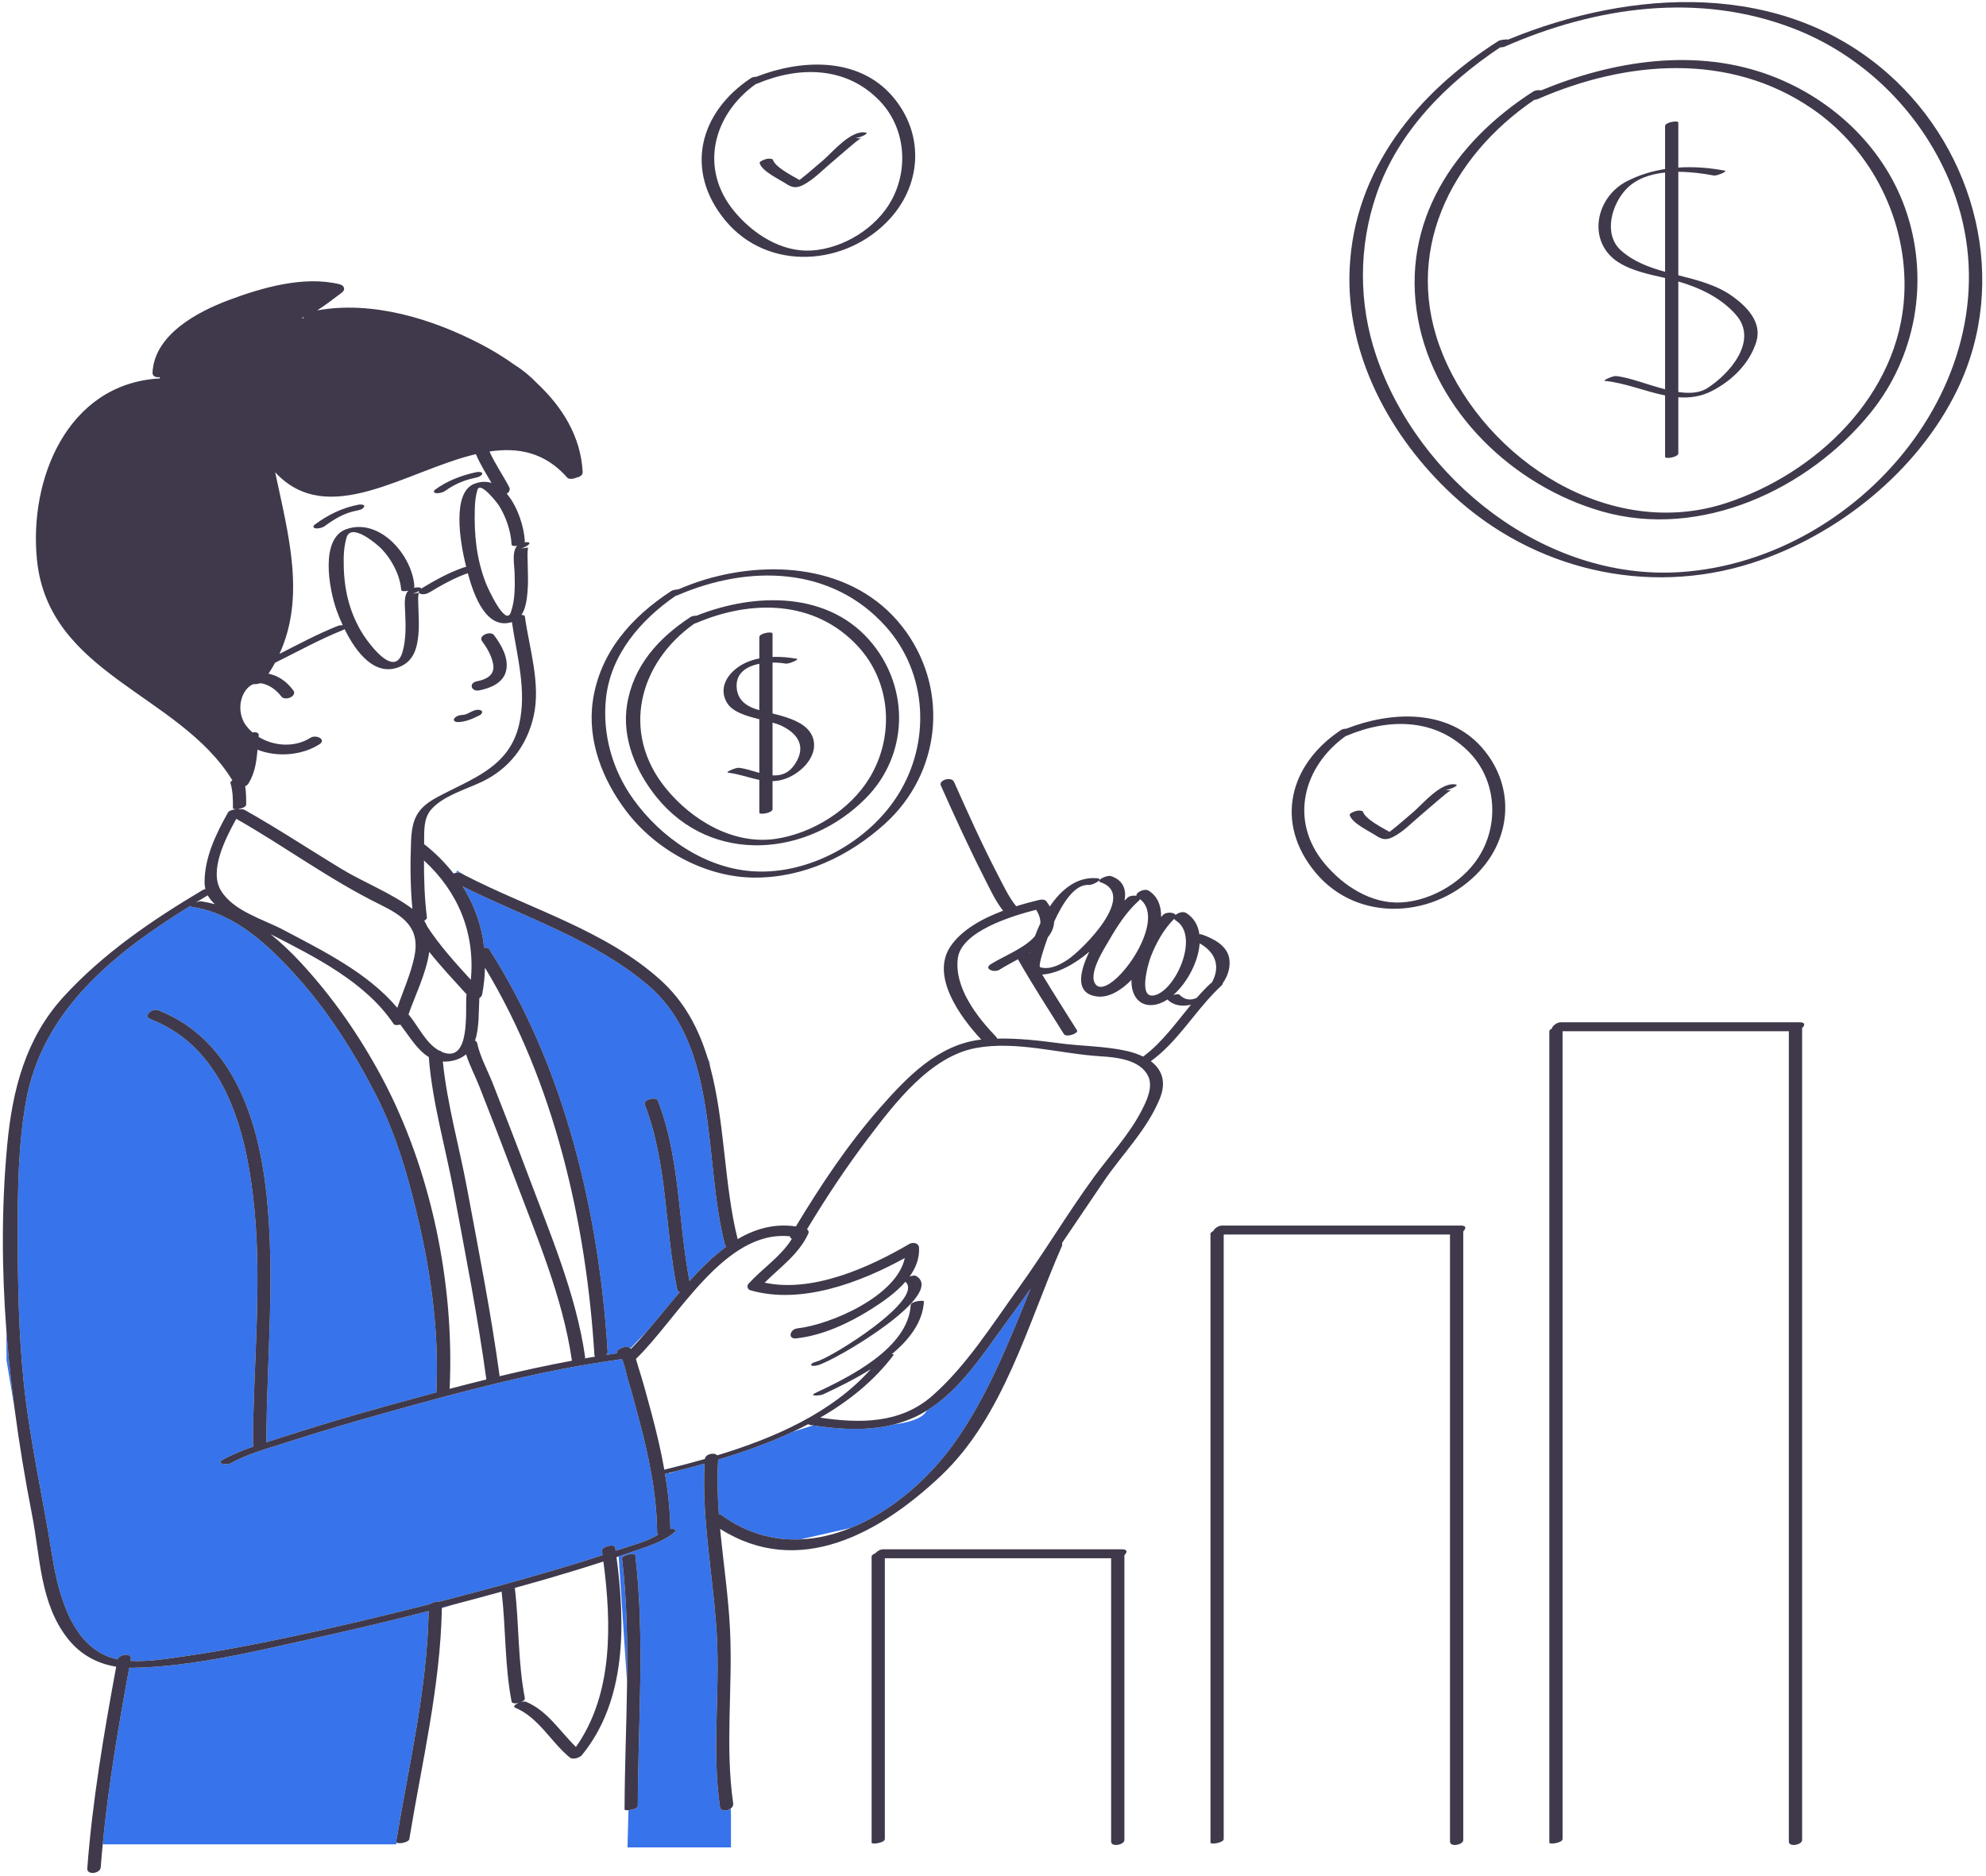
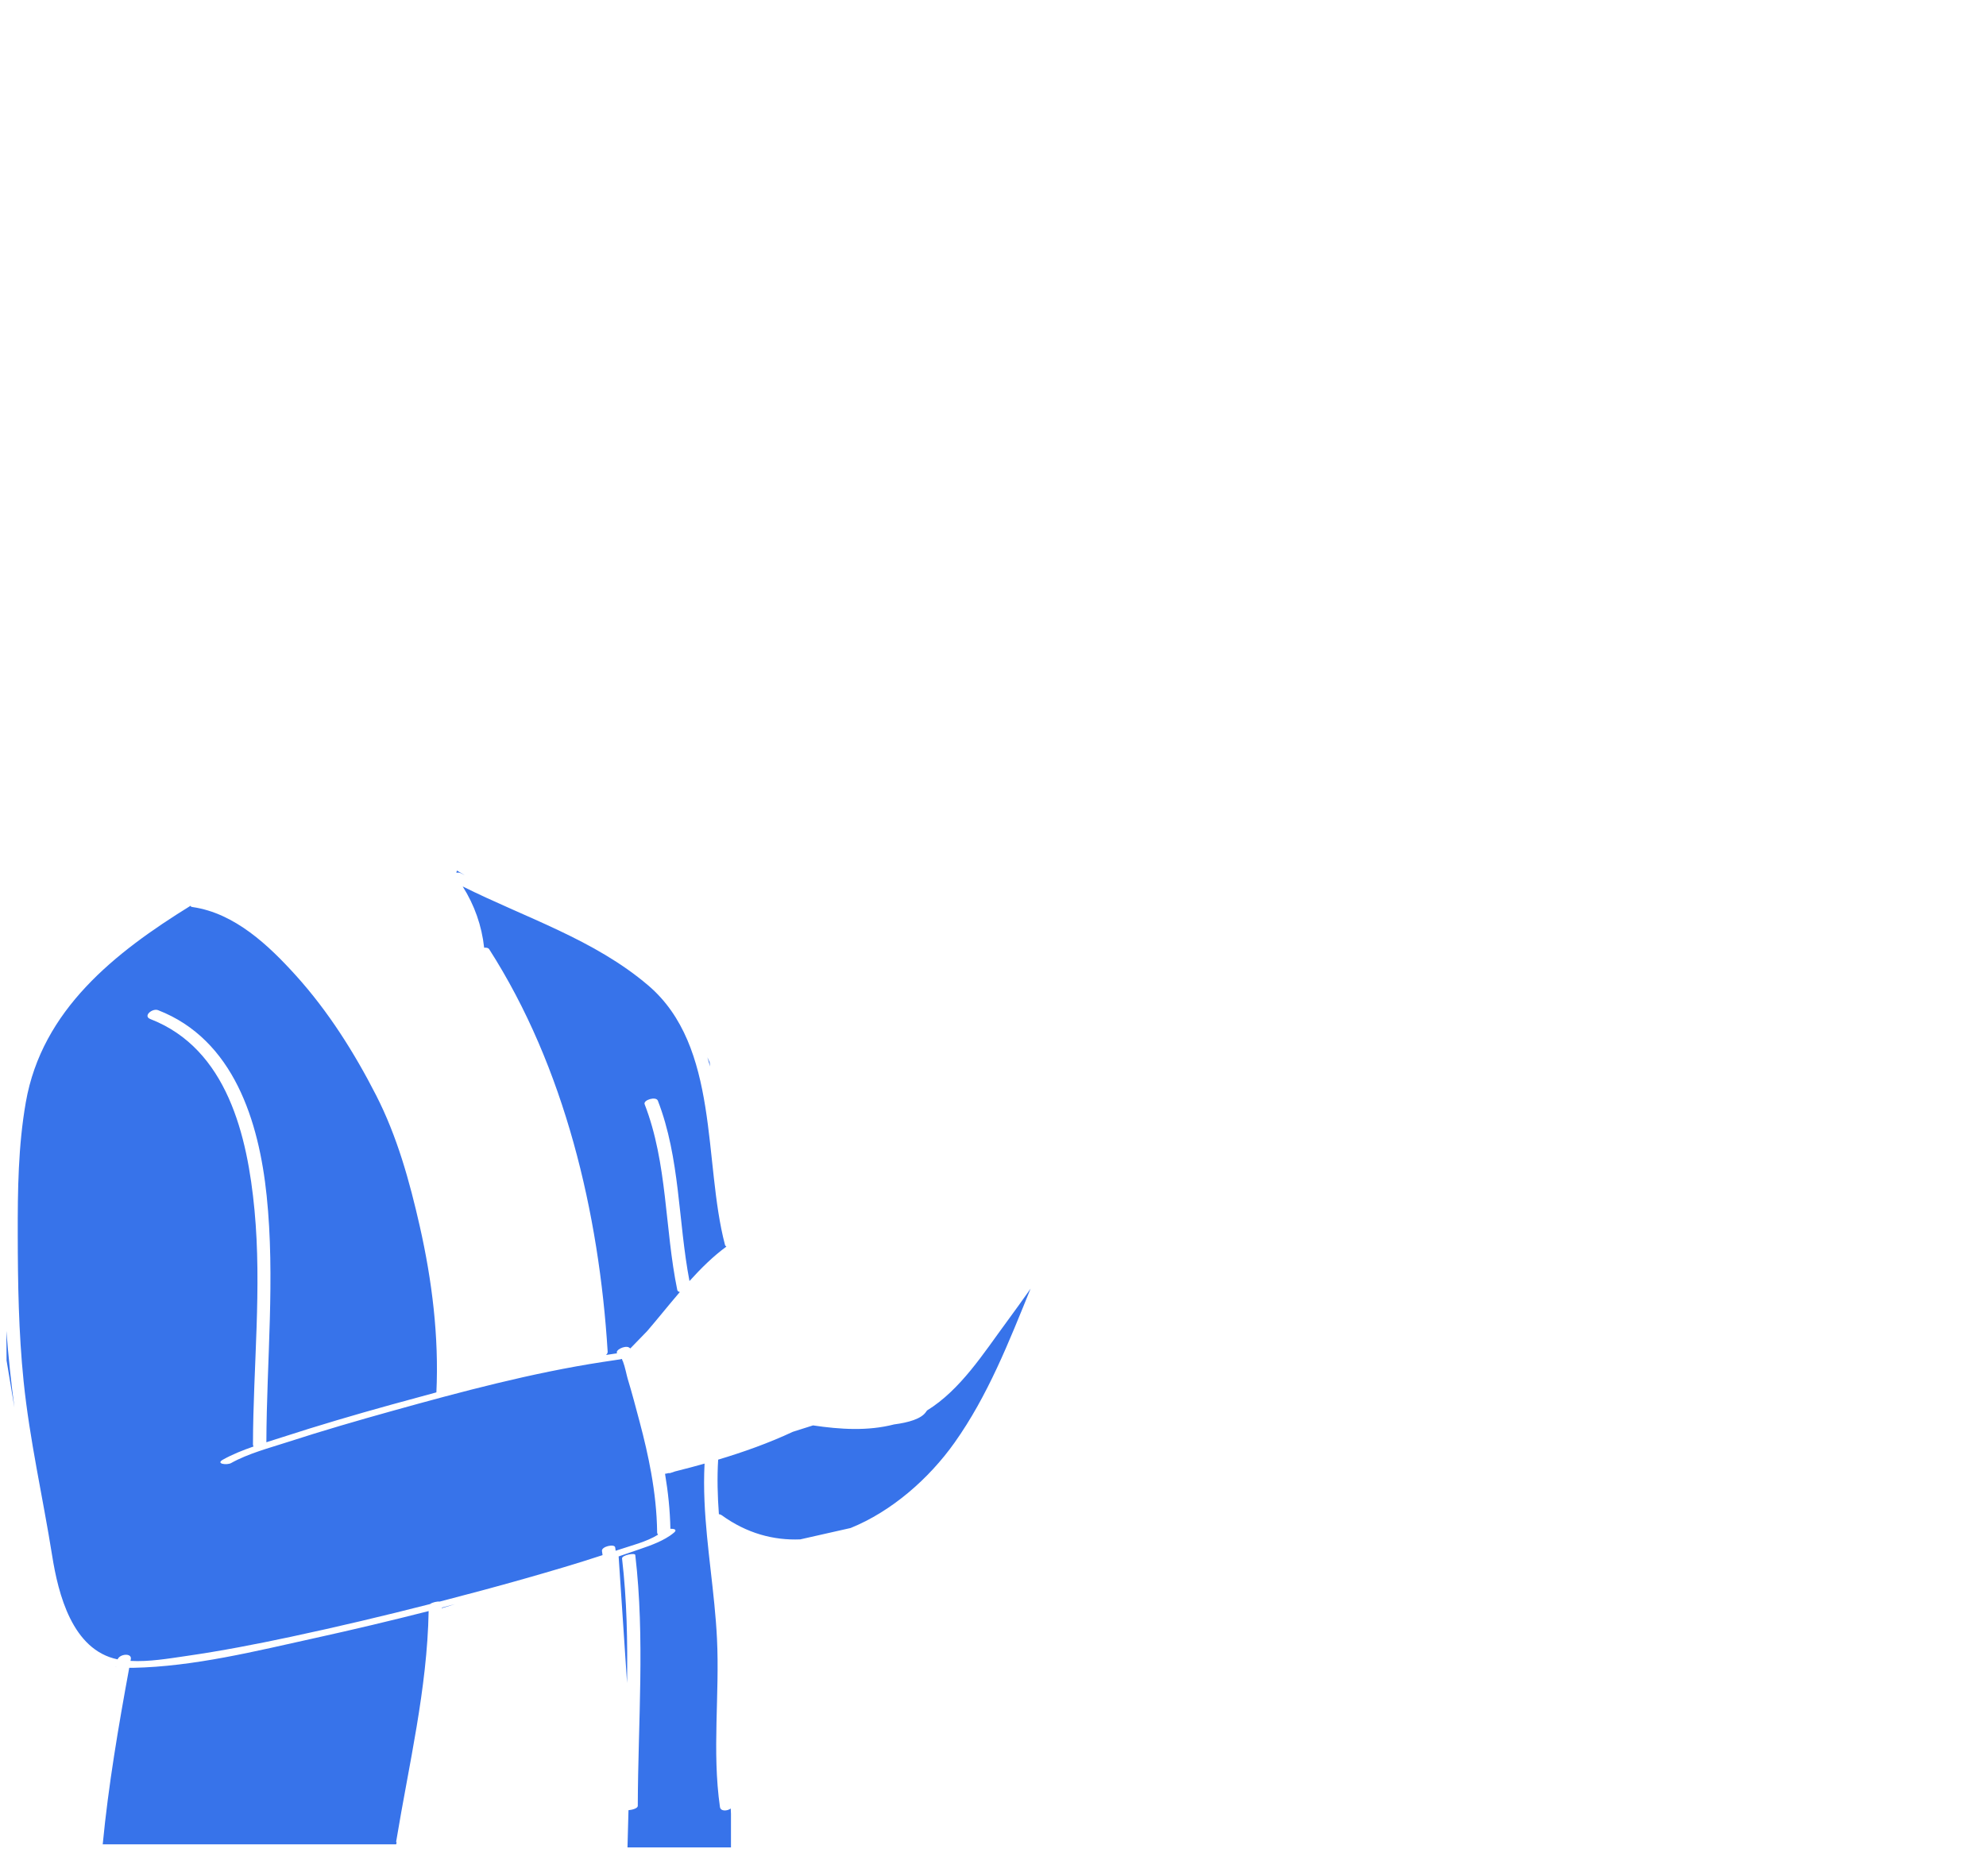
<svg xmlns="http://www.w3.org/2000/svg" width="435" height="411" viewBox="0 0 435 411" fill="none">
  <path d="M173.665 313.672L178.078 312.273C184.064 313.159 190.062 313.544 195.824 312.059C199.049 311.635 201.741 310.83 202.773 309.386C202.86 309.263 202.956 309.133 203.054 309C210.395 304.472 215.453 296.429 220.417 289.703C222.222 287.258 223.988 284.792 225.732 282.314C220.988 293.976 216.386 305.763 209.065 316.069C203.473 323.942 195.312 331.108 186.314 334.751C182.982 335.5 178.753 336.456 175.279 337.243C169.457 337.482 163.577 335.941 158.05 331.93C157.881 331.807 157.677 331.745 157.461 331.722C157.17 327.756 157.056 323.778 157.301 319.775C162.827 318.117 168.39 316.143 173.665 313.672ZM157.692 395.863C155.933 383.581 157.647 371.31 157.043 358.994C156.55 348.942 154.745 338.965 154.311 328.923L153.44 328.052L151.621 321.382C150.358 321.719 149.106 322.044 147.864 322.355L146.774 322.719H146.415C146.3 322.747 146.183 322.778 146.068 322.806C145.918 322.843 145.793 322.858 145.665 322.875C146.331 326.838 146.759 330.84 146.838 334.932C147.676 334.891 148.383 335.112 147.646 335.744C147.353 335.995 147.039 336.228 146.715 336.452L146.773 336.721L145.84 336.995C143.491 338.358 140.623 339.192 138.218 340.044C137.316 340.363 136.407 340.667 135.501 340.976L137.35 368.707C137.469 359.6 137.314 350.5 136.249 341.432C136.163 340.701 139.085 340.13 139.146 340.656C141.292 358.921 139.75 377.312 139.696 395.638C139.695 396.152 138.513 396.5 137.66 396.574L137.44 404.721H160.107V397.388L160.056 396.202C159.253 396.802 157.833 396.846 157.692 395.863ZM154.323 320.64C153.418 320.894 152.518 321.143 151.62 321.383L153.439 328.053L154.31 328.924C154.191 326.168 154.18 323.407 154.323 320.64ZM107.148 207.951C123.688 233.758 131.229 265.806 133.098 296.119C133.115 296.396 132.965 296.641 132.73 296.843C133.539 296.72 134.347 296.592 135.156 296.478C134.7 295.758 136.84 294.723 137.729 295.176C137.847 295.237 137.953 295.325 138.057 295.415L141.751 291.61C144.06 288.924 146.427 285.95 148.91 283.05C148.614 282.992 148.396 282.849 148.345 282.599C145.57 269.108 146.229 254.902 141.197 241.912C140.834 240.976 143.698 240.113 144.094 241.136C148.98 253.749 148.51 267.509 151.019 280.648C153.561 277.831 156.236 275.197 159.101 273.103C158.952 273.01 158.839 272.882 158.791 272.702C154.021 254.517 157.68 229.266 141.981 215.881C130.157 205.799 115.074 201.05 101.345 194.2C103.922 198.281 105.521 202.791 106.046 207.624C106.521 207.572 106.96 207.657 107.148 207.951ZM155.439 232.72C155.439 232.72 155.275 232.32 154.943 231.624C155.15 232.293 155.346 232.967 155.53 233.646L155.439 232.72ZM100.896 191.278C101.196 191.437 101.502 191.587 101.804 191.743C100.687 191.083 100.105 190.72 100.105 190.72C100.03 190.832 99.986 191 99.963 191.204C100.32 191.141 100.659 191.153 100.896 191.278ZM1.439 298.053L3.16 308.376C2.427 302.789 1.826 297.181 1.399 291.56C1.407 295.559 1.439 298.053 1.439 298.053ZM134.748 339.005C134.783 339.248 134.816 339.493 134.85 339.738C134.991 339.69 135.132 339.646 135.272 339.597C135.335 339.575 135.406 339.554 135.47 339.532L136.106 328.719L137.439 322.719H142.637C141.971 318.963 141.098 315.236 140.101 311.496C139.257 308.328 138.431 305.15 137.472 302.015C137.265 301.339 136.937 299.549 136.435 298.224C136.336 298.103 136.275 297.964 136.264 297.809C136.248 297.775 136.234 297.74 136.218 297.707C136.094 297.749 135.967 297.783 135.835 297.8C135.532 297.841 135.23 297.894 134.926 297.937L132.106 300.052C132.106 300.052 132.037 299.446 131.914 298.39C116.426 300.778 101.115 304.87 86.055 309.061C78.355 311.204 70.672 313.43 63.07 315.899C58.956 317.235 54.417 318.403 50.611 320.526C49.729 321.018 47.135 320.721 48.84 319.769C50.938 318.599 53.216 317.695 55.533 316.894C55.452 316.762 55.405 316.602 55.406 316.409C55.459 299.294 57.363 282.177 55.742 265.075C54.209 248.901 49.788 229.792 32.945 223.256C31.226 222.589 33.387 220.824 34.618 221.302C51.209 227.74 56.719 245.704 58.408 261.962C60.28 279.977 58.415 297.931 58.344 315.965C59.512 315.592 60.676 315.23 61.818 314.859C69.719 312.292 77.693 309.942 85.699 307.73C88.982 306.822 92.279 305.922 95.584 305.036C96.16 292.835 94.633 280.522 91.941 268.633C89.711 258.782 86.994 248.97 82.38 239.944C77.613 230.617 71.89 221.551 64.857 213.758C58.865 207.118 51.426 200.057 42.199 198.718C41.826 198.664 41.713 198.552 41.762 198.417C25.181 208.661 9.201 221.233 5.654 241.479C3.979 251.042 3.87 260.723 3.887 270.405C3.905 281.15 4.076 291.905 5.171 302.604C6.49 315.485 9.393 328.051 11.425 340.815C12.763 349.224 15.832 361.495 25.764 363.528C26.206 362.33 28.916 362.06 28.654 363.481C28.631 363.609 28.607 363.737 28.584 363.865C32.633 364.09 36.874 363.359 40.796 362.791C48.47 361.682 56.092 360.21 63.675 358.593C73.894 356.414 84.069 354.003 94.198 351.414C94.698 351.027 95.739 350.814 96.345 350.86C102.536 349.259 108.714 347.61 114.861 345.861C120.59 344.231 126.318 342.555 131.979 340.692C131.937 340.387 131.895 340.082 131.852 339.779C131.709 338.8 134.625 338.145 134.748 339.005ZM86.78 403.413C89.543 386.63 93.579 370.025 93.887 352.949C85.652 355.046 77.383 357.014 69.088 358.84C56.085 361.701 42.505 365.118 29.123 365.38C28.85 365.385 28.578 365.382 28.307 365.377C25.948 378.209 23.747 391.067 22.498 404.053H86.773L86.872 403.656C86.8 403.595 86.764 403.516 86.78 403.413ZM25.196 365.09C25.284 365.111 25.364 365.129 25.446 365.148C25.447 365.142 25.448 365.135 25.449 365.129C25.365 365.115 25.28 365.104 25.196 365.09ZM96.782 352.311L99.678 351.43C98.713 351.683 97.751 351.945 96.785 352.195C96.784 352.233 96.783 352.272 96.782 352.311ZM146.773 336.72L146.715 336.451C146.435 336.643 146.139 336.82 145.84 336.994L146.773 336.72ZM142.637 322.719H137.439L136.106 328.719L135.47 339.532C138.142 338.626 141.608 337.792 144.145 336.207C144.019 336.076 143.937 335.907 143.935 335.684C143.879 331.276 143.392 326.978 142.637 322.719ZM132.106 300.053L134.926 297.938C133.921 298.078 132.918 298.235 131.914 298.391C132.037 299.446 132.106 300.053 132.106 300.053Z" fill="#3773EA" />
-   <path d="M104.442 149.261C106.503 148.863 108.483 147.913 108.009 145.456C107.647 143.576 106.697 141.976 105.581 140.445C104.696 139.233 107.456 138.104 108.233 139.169C109.821 141.343 111.462 144.101 110.864 146.903C110.289 149.598 107.382 150.78 104.974 151.246C103.179 151.594 102.608 149.616 104.442 149.261ZM100.289 158.197C102.027 158.136 103.519 157.469 105.05 156.705C105.451 156.505 105.924 155.891 105.316 155.617C104.663 155.322 103.86 155.603 103.267 155.899C102.719 156.172 102.06 156.585 101.431 156.607C100.774 156.63 99.927 156.815 99.515 157.387C99.12 157.935 99.846 158.212 100.289 158.197ZM69.154 115.748C69.837 115.828 70.651 115.606 71.203 115.199C73.283 113.663 75.508 112.359 78.08 111.876C78.59 111.781 79.548 111.574 79.755 110.996C79.956 110.432 78.797 110.512 78.553 110.558C74.982 111.228 71.845 112.784 68.936 114.933C68.469 115.276 68.582 115.681 69.154 115.748ZM95.542 108.038C96.225 108.111 97.036 107.891 97.591 107.489C99.489 106.116 101.626 105.198 103.917 104.711C104.424 104.603 105.379 104.42 105.595 103.843C105.801 103.293 104.629 103.379 104.399 103.427C101.136 104.12 98.049 105.281 95.331 107.247C94.864 107.585 94.973 107.977 95.542 108.038ZM136.249 341.431C137.314 350.499 137.469 359.599 137.35 368.706C137.229 377.942 136.826 387.186 136.799 396.413C136.799 396.568 137.177 396.613 137.66 396.572C138.514 396.498 139.695 396.151 139.696 395.636C139.75 377.31 141.292 358.918 139.146 340.654C139.084 340.129 136.163 340.7 136.249 341.431ZM252.068 232.485C254.458 234.273 255.566 236.967 254.01 240.745C251.198 247.57 245.823 252.827 241.725 258.852C238.667 263.347 235.65 267.852 232.605 272.338C232.691 272.527 232.689 272.768 232.56 273.06C225.179 289.846 219.843 310.306 206.116 323.293C192.646 336.035 174.88 345.8 157.733 334.944C158.422 342.294 159.538 349.618 159.9 357.01C160.522 369.709 158.777 382.439 160.589 395.087C160.654 395.543 160.418 395.929 160.055 396.2C159.253 396.802 157.832 396.846 157.692 395.863C155.933 383.581 157.647 371.31 157.043 358.994C156.55 348.942 154.745 338.965 154.311 328.923C154.191 326.168 154.18 323.407 154.324 320.64C153.419 320.894 152.519 321.143 151.621 321.383C150.358 321.72 149.106 322.045 147.864 322.356C147.381 322.478 146.894 322.602 146.415 322.72C146.3 322.748 146.183 322.779 146.068 322.807C145.918 322.844 145.793 322.859 145.665 322.876C146.331 326.839 146.759 330.841 146.838 334.933C147.676 334.892 148.383 335.113 147.646 335.745C147.353 335.996 147.039 336.229 146.715 336.453C146.435 336.645 146.139 336.822 145.84 336.996C143.491 338.359 140.623 339.193 138.218 340.045C137.316 340.364 136.407 340.668 135.501 340.977C135.347 341.029 135.193 341.083 135.039 341.135C136.972 355.807 137.259 372.459 127.489 384.468C126.994 385.076 125.479 385.583 124.8 385.025C120.646 381.609 118 376.282 112.89 374.142C112.268 373.882 112.821 373.4 113.567 373.082C112.862 373.247 112.138 373.196 112.056 372.772C110.516 364.827 110.817 356.705 109.868 348.689C106.478 349.628 103.08 350.537 99.678 351.431C98.713 351.684 97.751 351.946 96.785 352.196C96.785 352.235 96.783 352.274 96.783 352.312C96.454 369.437 92.418 386.098 89.647 402.933C89.54 403.584 87.356 404.061 86.873 403.657C86.801 403.596 86.765 403.517 86.781 403.414C89.544 386.631 93.58 370.026 93.888 352.95C85.653 355.047 77.384 357.015 69.089 358.841C56.086 361.702 42.506 365.119 29.124 365.381C28.851 365.386 28.579 365.383 28.308 365.378C25.949 378.21 23.748 391.068 22.499 404.054C22.337 405.741 22.184 407.429 22.056 409.119C21.954 410.469 19 410.86 19.117 409.324C20.244 394.464 22.753 379.79 25.448 365.148C25.449 365.142 25.45 365.135 25.451 365.129C25.367 365.115 25.282 365.105 25.198 365.09C21.238 364.406 17.659 362.496 14.948 359.114C8.738 351.364 8.837 341.15 7.015 331.839C5.498 324.083 4.195 316.252 3.161 308.377C2.428 302.79 1.827 297.182 1.4 291.561C0.369 277.977 0.308 264.325 1.588 250.756C2.718 238.773 5.607 227.468 13.901 218.392C22.637 208.832 33.369 201.544 44.441 194.959C44.586 194.873 44.778 194.811 44.988 194.768C44.886 194.348 44.814 193.912 44.809 193.442C44.76 187.896 47.288 182.731 49.942 177.99C50.165 177.592 51.025 177.352 51.748 177.28C51.334 177.292 51.025 177.217 51.025 177.035C51.024 175.191 51.021 173.316 50.475 171.537C50.415 171.343 50.601 171.14 50.899 170.963C39.282 151.966 10.593 147.817 8.087 122.567C6.342 104.983 14.718 84.331 34.53 82.935C34.681 82.924 34.81 82.927 34.929 82.935L34.994 82.611C34.202 82.747 33.367 82.469 33.407 81.622C33.803 73.33 43.234 68.324 50.03 65.771C57.372 63.014 66.528 60.35 74.405 62.279C75.34 62.508 75.777 63.424 74.891 64.094C73.11 65.442 71.345 66.791 69.478 68C81.614 65.814 94.737 69.868 105.385 75.434C107.891 76.744 110.401 78.266 112.789 79.989C114.602 81.117 116.187 82.454 117.574 83.907C123.128 89.096 127.236 95.628 127.622 103.425C127.655 104.079 127.002 104.508 126.304 104.611C125.603 104.943 124.624 105.06 124.256 104.642C119.329 99.051 113.473 97.979 107.219 98.911C108.418 101.633 110.168 104.078 111.53 106.724C111.829 107.304 111.511 107.83 111 108.159C113.426 111.002 114.799 115.546 114.953 118.526C114.958 118.63 114.922 118.729 114.863 118.822C114.976 118.807 115.081 118.786 115.205 118.78C117.141 118.689 114.89 120.105 114.004 120.147C116.314 120.038 115.502 119.331 115.54 121.606C115.553 122.397 115.576 123.187 115.596 123.978C115.644 125.867 115.71 127.775 115.544 129.66C115.403 131.257 115.169 133.289 114.21 134.719C114.615 134.712 114.923 134.801 114.954 135.02C115.935 142.045 118.497 149.832 116.873 156.941C115.385 163.453 111.447 168.497 105.44 171.327C101.99 172.952 96.965 174.401 94.421 177.367C92.702 179.37 92.938 182.151 92.899 184.666C92.898 184.77 92.897 184.874 92.895 184.979C92.994 185.018 93.089 185.065 93.172 185.133C95.541 187.046 97.598 189.138 99.352 191.377C99.551 191.299 99.759 191.237 99.963 191.202C100.319 191.139 100.658 191.151 100.896 191.277C101.196 191.436 101.502 191.586 101.804 191.742C116.066 199.123 132.535 203.761 144.655 214.682C149.884 219.393 152.966 225.236 154.943 231.622C155.15 232.291 155.346 232.965 155.53 233.644C158.819 245.816 158.587 259.692 161.575 271.464C165.435 269.185 169.643 267.993 174.329 268.681C179.77 259.651 185.67 250.772 192.624 242.842C198.609 236.018 205.468 228.809 214.921 227.742C210.298 222.772 203.796 213.849 208.187 207.332C210.614 203.73 215.115 201.246 219.71 199.518C217.97 197.299 216.728 194.556 215.468 192.072C212.136 185.505 209.073 178.807 206.075 172.083C205.541 170.886 208.409 170.043 208.973 171.307C212.024 178.148 215.095 185.004 218.556 191.65C219.761 193.962 220.915 196.502 222.583 198.533C224.347 197.979 226.064 197.525 227.617 197.155C228.111 197.037 228.848 197 229.198 197.465C229.489 197.854 229.728 198.23 229.94 198.598C232.506 194.784 235.979 192.011 240.313 192.402C241.902 192.546 239.336 193.948 238.512 193.874C235.366 193.59 232.657 198.034 230.892 201.937C230.852 203.196 230.332 204.323 229.506 205.346C229.348 205.779 229.211 206.167 229.1 206.492C228.941 206.956 227.249 211.74 227.866 211.913C229.988 212.509 232.199 211.357 233.922 210.199C237.071 208.082 249.287 195.988 241 193.253C239.883 192.884 242.51 191.654 243.326 191.924C245.991 192.803 246.776 194.835 246.305 197.317C246.574 197.034 246.813 196.799 247.014 196.62C247.425 196.255 248.277 196.14 248.922 196.241C248.771 195.469 250.704 194.593 251.537 195.094C253.548 196.304 254.362 198.417 254.327 200.893C254.478 200.732 254.621 200.559 254.777 200.405C255.463 199.73 257.183 199.831 257.491 200.451C258.053 199.939 259.155 199.61 259.783 199.997C261.545 201.084 262.444 202.755 262.707 204.678C262.891 204.656 263.048 204.656 263.15 204.691C265.714 205.574 268.933 207.16 269.283 210.233C269.496 212.098 268.885 213.886 267.829 215.395C267.85 215.538 267.766 215.719 267.521 215.943C267.291 216.155 267.067 216.376 266.842 216.594C266.699 216.741 266.549 216.888 266.39 217.035C261.447 222.011 257.793 228.341 252.068 232.485ZM257 217.976C257.579 217.799 258.164 217.734 258.377 217.948C259.574 219.158 260.913 219.177 262.142 218.591C263.11 217.481 264.114 216.411 265.188 215.422C265.251 215.364 265.334 215.313 265.426 215.266C265.572 215.006 265.705 214.747 265.814 214.495C267.335 210.948 265.635 208.273 262.764 206.67C262.49 210.719 260.018 215.323 257 217.976ZM252.07 209.556C251.589 210.788 248.951 219.454 253.249 217.938C257.867 216.309 262.688 204.845 257.553 201.676C257.359 201.556 257.246 201.424 257.19 201.287C254.91 203.54 253.229 206.59 252.07 209.556ZM242.97 205.915C241.891 207.779 238.065 213.605 240.079 215.768C243.215 219.132 256.108 201.879 249.703 196.986C249.652 197.098 249.56 197.221 249.408 197.357C246.783 199.688 244.713 202.903 242.97 205.915ZM225.521 208.787C225.535 208.731 225.551 208.673 225.566 208.617C225.53 208.64 225.495 208.663 225.459 208.686C225.462 208.69 225.467 208.693 225.469 208.698C225.485 208.727 225.504 208.756 225.521 208.787ZM101.346 194.201C103.923 198.282 105.522 202.792 106.047 207.625C106.522 207.571 106.96 207.656 107.149 207.95C123.689 233.757 131.23 265.805 133.099 296.118C133.116 296.395 132.966 296.64 132.731 296.842C133.54 296.719 134.348 296.591 135.157 296.477C134.701 295.757 136.841 294.722 137.73 295.175C137.848 295.236 137.954 295.324 138.058 295.414C138.097 295.448 138.138 295.477 138.175 295.514C139.358 294.324 140.547 293.01 141.752 291.609C144.061 288.923 146.428 285.949 148.911 283.049C148.615 282.991 148.397 282.848 148.346 282.598C145.571 269.107 146.23 254.901 141.198 241.911C140.835 240.975 143.699 240.112 144.095 241.135C148.981 253.748 148.511 267.508 151.02 280.647C153.562 277.83 156.237 275.196 159.102 273.102C158.953 273.009 158.84 272.881 158.792 272.701C154.022 254.516 157.681 229.265 141.982 215.88C130.158 205.8 115.075 201.051 101.346 194.201ZM94.019 208.536C93.37 213.229 90.796 218.386 89.477 222.232C91.65 224.812 93.225 228.518 96.148 230.137C96.384 230.171 96.577 230.256 96.692 230.401C96.788 230.443 96.879 230.492 96.977 230.53C103.163 232.883 101.875 221.234 102.159 218.063C102.165 217.993 102.189 217.926 102.222 217.86C99.477 214.84 96.6 211.778 94.019 208.536ZM125.285 298.097C125.273 298.063 125.258 298.033 125.252 297.995C123.283 284.275 117.485 270.724 112.639 257.833C110.161 251.241 107.613 244.675 105.032 238.122C104.131 235.833 102.865 233.406 102.08 230.977C101.156 231.762 99.938 232.321 98.273 232.523C97.826 232.577 97.404 232.582 96.995 232.558C97.923 241.826 100.619 251.287 102.308 260.38C104.845 274.042 107.564 287.721 109.438 301.495C114.696 300.231 119.979 299.083 125.285 298.097ZM128.15 297.218C128.169 297.349 128.146 297.473 128.101 297.591C128.849 297.461 129.595 297.324 130.343 297.202C130.26 297.123 130.209 297.022 130.201 296.895C128.411 267.884 121.424 237.147 106.225 212.002C106.179 213.892 105.995 215.817 105.629 217.783C105.557 218.169 105.309 218.465 104.99 218.672C104.823 221.692 104.994 225.237 104.038 227.998C104.277 228.086 104.455 228.243 104.507 228.49C105.134 231.48 106.817 234.517 107.93 237.344C110.51 243.897 113.068 250.459 115.537 257.055C120.369 269.959 126.18 283.492 128.15 297.218ZM59.24 204.637C61.587 206.52 63.767 208.618 65.772 210.772C72.787 218.307 78.745 226.899 83.603 235.97C94.439 256.203 99.586 281.355 98.482 304.262C101.158 303.555 103.842 302.874 106.53 302.208C104.656 288.457 101.946 274.798 99.409 261.158C97.612 251.492 94.656 241.404 93.922 231.579C91.384 230.036 89.619 226.986 87.709 224.487C87.638 224.494 87.568 224.496 87.498 224.496C86.942 224.621 86.412 224.616 86.214 224.32C80.084 215.155 69.04 209.661 59.24 204.637ZM92.865 188.506C92.86 192.679 92.99 196.882 93.511 200.999C93.545 201.264 93.289 201.504 92.92 201.691C93.175 202.096 93.389 202.517 93.56 202.954C96.284 207.13 99.737 210.949 103.135 214.658C104.077 204.482 100.438 195.468 92.865 188.506ZM109.169 110.574C109.062 110.409 105.189 105.264 104.574 107.32C104.187 108.612 104.044 109.938 104.001 111.288C103.823 116.98 104.324 122.314 106.381 127.653C106.853 128.879 110.757 137.457 111.902 134.124C112.835 131.408 112.792 128.479 112.72 125.638C112.672 123.716 112.054 120.934 113.262 119.578C112.636 119.674 112.072 119.605 112.056 119.301C111.902 116.324 110.792 113.073 109.169 110.574ZM104.237 99.49C88.957 103.094 71.861 115.976 60.271 103.465C63.154 117.113 66.967 130.642 61.213 143.249C65.409 141.124 69.555 138.895 73.931 137.144C74.301 136.996 74.723 136.956 75.077 136.992C74.514 135.775 74.056 134.615 73.706 133.635C72.077 129.072 70.014 117.914 75.933 115.901C83.227 113.42 90.294 121.683 90.762 128.423C90.771 128.551 90.72 128.671 90.632 128.781C90.881 128.725 91.15 128.684 91.464 128.677C92.071 128.663 92.268 128.79 92.225 128.971C92.239 128.962 92.253 128.95 92.267 128.942C95.199 127.185 98.151 125.504 101.392 124.379C101.589 124.311 101.844 124.229 102.109 124.178C102.017 123.805 101.933 123.454 101.857 123.134C100.895 119.07 98.863 107.933 103.895 105.99C105.267 105.46 106.521 105.447 107.655 105.796C106.449 103.726 105.172 101.697 104.237 99.49ZM89.442 129.402C88.689 129.592 87.889 129.568 87.864 129.199C87.641 125.987 85.734 122.452 83.522 120.191C82.587 119.234 76.868 114.321 75.886 117.819C75.479 119.27 75.302 120.733 75.281 122.245C75.202 128.036 76.107 133.049 78.989 138.125C80.09 140.064 86.375 149.176 88.18 142.776C88.958 140.018 88.866 137.169 88.755 134.333C88.687 132.543 88.391 130.473 89.442 129.402ZM66.485 69.449C66.483 69.449 66.48 69.449 66.478 69.449L66.107 69.72C66.107 69.72 66.253 69.716 66.504 69.709C66.485 69.624 66.479 69.537 66.485 69.449ZM52.026 177.259C52.272 177.249 52.483 177.262 52.627 177.3C52.974 177.251 53.315 177.279 53.584 177.431C60.733 181.458 67.579 185.966 74.581 190.236C79.608 193.302 85.594 195.569 90.327 199.111C89.875 194.233 89.833 189.231 90.031 184.379C90.229 179.505 91.25 177.084 95.749 174.653C103.263 170.594 111.539 168.198 113.717 158.664C115.42 151.209 113.212 143.679 112.129 136.283C106.57 138.026 103.831 130.651 102.465 125.57C99.476 126.616 96.766 128.155 94.058 129.779C93.502 130.112 92.629 130.344 92.007 130.055C91.679 129.903 91.663 129.669 91.775 129.447C91.329 129.753 90.661 130.035 90.262 130.045C92.427 129.996 91.546 129.119 91.586 131.326C91.6 132.071 91.626 132.814 91.654 133.558C91.723 135.37 91.816 137.206 91.645 139.015C91.367 141.953 90.655 144.651 87.804 145.966C82.235 148.535 77.993 142.94 75.482 137.838C75.358 137.915 75.207 137.993 75.005 138.074C69.925 140.108 65.151 142.782 60.25 145.193C59.815 145.998 59.334 146.798 58.813 147.594C60.939 147.999 62.806 149.303 64.244 151.25C65.175 152.51 62.431 153.685 61.6 152.56C60.534 151.116 58.72 149.808 56.96 149.68C56.506 149.842 55.952 149.915 55.52 149.874C54.869 150.116 54.258 150.575 53.739 151.333C52.198 153.584 52.286 156.859 53.965 159.045C54.361 159.562 54.812 160.033 55.305 160.459C56.034 160.342 56.735 160.49 56.672 161.067C56.659 161.188 56.651 161.307 56.638 161.427C60.014 163.517 64.61 163.798 67.994 161.635C69.236 160.842 71.596 162.011 69.945 163.066C66.125 165.506 60.687 165.946 56.397 164.243C56.18 166.858 55.853 169.381 54.372 171.723C54.245 171.924 53.998 172.106 53.706 172.25C53.915 173.57 53.923 174.921 53.923 176.258C53.924 176.796 52.864 177.17 52.026 177.259ZM48.392 195.098C51.143 199.622 57.617 201.357 62.103 203.731C70.724 208.294 80.587 213.133 87.022 220.792C88.288 217.081 89.941 213.469 90.753 209.637C92.116 203.199 88.346 200.666 83.091 198.081C72.188 192.717 62.314 185.377 51.752 179.386C49.229 183.941 45.799 190.833 48.392 195.098ZM42.932 197.699C43.377 197.534 43.83 197.426 44.057 197.458C45.081 197.607 46.084 197.824 47.069 198.093C46.435 197.512 45.893 196.872 45.503 196.147C44.646 196.659 43.789 197.175 42.932 197.699ZM114.86 345.864C120.589 344.234 126.317 342.558 131.978 340.695C131.936 340.39 131.894 340.085 131.851 339.782C131.71 338.801 134.625 338.145 134.748 339.006C134.783 339.249 134.816 339.494 134.85 339.739C134.991 339.691 135.132 339.647 135.272 339.598C135.335 339.576 135.406 339.555 135.47 339.533C138.142 338.627 141.608 337.793 144.145 336.208C144.019 336.077 143.937 335.908 143.935 335.685C143.879 331.277 143.392 326.978 142.637 322.72C141.971 318.964 141.098 315.237 140.101 311.497C139.257 308.329 138.431 305.151 137.472 302.016C137.265 301.34 136.937 299.55 136.435 298.225C136.336 298.104 136.275 297.965 136.264 297.81C136.248 297.776 136.234 297.741 136.218 297.708C136.094 297.75 135.967 297.784 135.835 297.801C135.532 297.842 135.23 297.895 134.926 297.938C133.921 298.078 132.918 298.235 131.914 298.391C116.426 300.779 101.115 304.871 86.055 309.062C78.355 311.205 70.672 313.431 63.07 315.9C58.956 317.236 54.417 318.404 50.611 320.527C49.729 321.019 47.135 320.722 48.84 319.77C50.938 318.6 53.216 317.696 55.533 316.895C55.452 316.763 55.405 316.603 55.406 316.41C55.459 299.295 57.363 282.178 55.742 265.076C54.209 248.902 49.788 229.793 32.945 223.257C31.226 222.59 33.387 220.825 34.618 221.303C51.209 227.741 56.719 245.705 58.408 261.963C60.28 279.978 58.415 297.932 58.344 315.966C59.512 315.593 60.676 315.231 61.818 314.86C69.719 312.293 77.693 309.943 85.699 307.731C88.982 306.823 92.279 305.923 95.584 305.037C96.16 292.836 94.633 280.523 91.941 268.634C89.711 258.783 86.994 248.971 82.38 239.945C77.613 230.618 71.89 221.552 64.857 213.759C58.865 207.119 51.426 200.058 42.199 198.719C41.826 198.665 41.713 198.553 41.762 198.418C25.181 208.662 9.201 221.234 5.654 241.48C3.979 251.043 3.87 260.724 3.887 270.406C3.905 281.151 4.076 291.906 5.171 302.605C6.49 315.486 9.393 328.052 11.425 340.816C12.763 349.225 15.832 361.496 25.764 363.529C26.206 362.331 28.916 362.061 28.654 363.482C28.631 363.61 28.607 363.738 28.584 363.866C32.633 364.091 36.874 363.36 40.796 362.792C48.47 361.683 56.092 360.211 63.675 358.594C73.894 356.415 84.069 354.004 94.198 351.415C94.698 351.028 95.739 350.815 96.345 350.861C102.535 349.262 108.713 347.613 114.86 345.864ZM132.166 342.089C128.063 343.427 123.933 344.683 119.79 345.888C117.454 346.568 115.105 347.212 112.763 347.871C113.718 355.9 113.413 364.036 114.955 371.994C115.022 372.338 114.677 372.649 114.205 372.865C114.609 372.762 114.993 372.729 115.22 372.824C119.941 374.802 122.588 379.263 126.151 382.716C134.324 371.141 133.954 355.737 132.166 342.089ZM186.314 334.751C195.313 331.108 203.473 323.942 209.065 316.069C216.386 305.762 220.988 293.976 225.732 282.314C223.988 284.793 222.221 287.258 220.417 289.703C215.453 296.429 210.395 304.472 203.054 309C202.226 309.511 201.376 309.989 200.487 310.403C198.954 311.116 197.398 311.653 195.825 312.059C190.063 313.544 184.065 313.159 178.079 312.273C177.89 312.245 177.701 312.219 177.512 312.19C177.268 312.153 177.118 312.086 177.031 312.002C175.925 312.583 174.803 313.14 173.666 313.673C168.391 316.144 162.828 318.118 157.302 319.776C157.057 323.779 157.172 327.756 157.462 331.723C157.678 331.746 157.881 331.808 158.051 331.931C163.578 335.942 169.458 337.483 175.28 337.244C179.018 337.089 182.732 336.201 186.314 334.751ZM251.497 235.781C249.76 232.147 244.57 231.624 241.066 231.411C232.162 230.869 222.728 227.966 213.817 229.583C203.78 231.404 195.948 241.716 190.128 249.402C185.295 255.783 180.89 262.456 176.761 269.309C177.061 269.528 177.23 269.855 177.025 270.299C174.962 274.777 170.895 277.608 167.481 281.004C178.006 283.254 190.37 277.681 199.175 272.524C199.948 272.071 201.239 272.291 201.297 273.314C201.429 275.674 200.581 277.786 199.232 279.66C199.781 279.465 200.354 279.358 200.645 279.529C207.522 283.55 182.981 298.099 179.043 299.116C177.359 299.55 177.135 298.733 178.823 298.297C182.173 297.433 202.58 284.645 198.319 280.802C196.158 283.289 193.203 285.308 190.734 286.864C185.909 289.902 180.146 292.584 174.415 293.205C172.444 293.419 173.014 291.19 174.653 291.013C181.769 290.242 196.433 283.99 198.184 275.603C188.259 281.065 175.389 285.863 164.358 282.665C163.709 282.477 163.523 281.694 163.967 281.208C167.014 277.88 171.078 275.245 173.455 271.384C173.179 271.294 173.016 271.123 173.073 270.853C158.684 269.308 148.451 288.896 139.289 297.708C139.468 298.273 139.608 298.819 139.734 299.214C140.824 302.629 141.762 306.089 142.685 309.552C143.791 313.701 144.775 317.827 145.512 321.99C145.613 321.956 145.7 321.92 145.82 321.891C148.611 321.207 151.483 320.46 154.378 319.635C154.516 318.534 156.442 318.11 157.098 318.833C169.587 315.046 182.219 309.529 190.728 299.958C187.109 302.235 183.293 304.065 180.31 305.466C179.658 305.772 176.927 305.954 178.656 305.143C186.06 301.667 198.923 295.33 199.477 285.899C199.525 285.077 202.396 284.757 202.374 285.123C202.108 289.644 199.18 293.476 195.329 296.663C195.633 296.673 195.82 296.722 195.758 296.805C191.482 302.5 185.896 306.974 179.652 310.573C188.346 311.865 197.233 311.923 204.217 305.775C211.675 299.211 217.193 290.37 222.971 282.363C228.723 274.394 233.764 265.909 239.533 257.977C243.061 253.124 247.35 248.576 250.101 243.206C251.153 241.154 252.614 238.118 251.497 235.781ZM260.865 220.101C258.988 220.547 257.111 220.346 255.703 218.97C254.908 219.491 254.094 219.865 253.287 220.048C249.448 220.918 247.679 217.869 247.84 214.665C245.488 217.055 242.822 218.581 240.416 218.32C235.566 217.794 236.256 213.294 238.605 208.491C235.364 211.251 231.6 213.287 228.277 213.504C230.758 217.623 233.363 221.669 235.915 225.743C236.295 226.351 233.562 227.391 233.017 226.519C229.619 221.093 226.126 215.715 222.961 210.147C221.508 210.956 220.083 211.71 218.919 212.444C217.79 213.156 215.362 212.276 217.024 211.226C219.732 209.517 224.472 207.72 226.685 205.094C227.039 204.143 227.438 203.192 227.88 202.259C227.907 201.363 227.633 200.386 226.949 199.31C221.387 200.72 210.583 204.085 209.801 209.91C208.941 216.306 214.018 222.811 218.202 227.159C218.32 227.282 218.382 227.408 218.396 227.532C223.014 227.432 227.593 227.955 232.19 228.569C236.977 229.209 242.049 229.169 246.754 230.229C248.058 230.523 249.289 230.937 250.382 231.473C254.531 228.419 257.562 224.105 260.865 220.101ZM428.731 85.346C420.101 103.2 402.519 117.326 383.743 123.348C360.805 130.704 335.861 124.835 318.178 108.444C304.585 95.844 294.736 77.81 295.618 58.848C296.63 37.113 310.427 20.298 328.191 8.983C328.539 8.761 329.76 8.581 330.379 8.654C357.382 -2.45 390.366 -4.365 413.559 16.157C432.896 33.268 440.175 61.674 428.731 85.346ZM426.834 39.283C420.427 24.289 408.094 12.132 392.832 6.239C372.043 -1.788 349.58 1.445 329.566 10.217C329.345 10.314 328.951 10.376 328.55 10.398C316.746 18.28 306.224 28.861 301.51 42.523C297.557 53.981 297.532 66.44 301.435 77.932C310.671 105.127 338.477 127.238 367.968 125.338C409.018 122.692 443.881 79.175 426.834 39.283ZM417.734 46.93C422.512 61.789 419.613 78.158 409.773 90.357C396.148 107.25 372.484 118.226 350.886 112.042C331.489 106.488 314.284 90.163 310.58 69.826C306.721 48.643 318.514 31.131 335.855 20.032C336.265 19.769 337.023 19.696 337.563 19.794C353.4 13.247 371.606 10.381 388.008 16.621C401.731 21.839 413.188 32.787 417.734 46.93ZM396.85 23.773C378.715 11.377 356.204 13.247 336.838 21.699C336.587 21.808 336.319 21.861 336.066 21.871C317.553 34.486 306.984 55.688 316.03 77.68C325.596 100.936 352.635 118.45 377.93 110.259C397.86 103.805 415.994 86.467 417.1 64.611C417.909 48.596 410.115 32.842 396.85 23.773ZM384.693 74.864C383.224 79.636 379.377 83.374 375.02 85.629C372.568 86.899 370.092 87.214 367.606 87.035C367.606 91.127 367.606 95.218 367.606 99.31C367.606 100.184 364.708 100.62 364.708 100.086C364.708 95.601 364.708 91.115 364.708 86.63C360.317 85.753 355.908 83.874 351.549 83.451C350.868 83.385 353.286 82.32 353.945 82.384C356.84 82.665 360.832 84.284 364.708 85.28C364.708 77.155 364.708 69.029 364.708 60.904C361.292 60.117 357.49 59.365 354.504 57.469C347.592 53.081 349.353 43.32 356.308 39.723C358.961 38.351 361.798 37.49 364.708 37.033C364.708 33.898 364.708 30.762 364.708 27.627C364.708 26.753 367.606 26.317 367.606 26.851C367.606 30.137 367.606 33.424 367.606 36.71C371.002 36.482 374.45 36.751 377.785 37.384C378.514 37.523 376.039 38.575 375.389 38.451C373.078 38.012 370.348 37.648 367.607 37.642C367.607 45.197 367.607 52.752 367.607 60.307C371.821 61.374 376.079 62.431 379.618 65.017C382.696 67.266 385.987 70.655 384.693 74.864ZM364.708 59.542C364.708 52.291 364.708 45.041 364.708 37.79C361.402 38.144 358.294 39.191 356.14 41.491C352.996 44.847 351.105 51.368 355.094 54.904C357.835 57.333 361.195 58.566 364.708 59.542ZM380.24 68.973C376.976 65.243 372.33 63.039 367.606 61.661C367.606 69.38 367.606 77.099 367.606 84.819C367.606 85.172 367.606 85.526 367.606 85.879C370.015 86.234 372.252 86.131 373.985 85.021C378.791 81.938 385.225 74.671 380.24 68.973ZM137.212 177.752C131.992 170.901 128.575 162.247 129.856 153.51C131.409 142.922 138.345 135.105 147.086 129.448C147.326 129.293 147.985 129.157 148.574 129.112C150.494 128.308 152.437 127.561 154.434 126.965C169.975 122.321 188.486 124.322 198.527 138.491C207.898 151.713 205.899 169.511 193.871 180.432C186.012 187.568 176.043 192.292 165.323 192.264C154.53 192.236 143.69 186.256 137.212 177.752ZM138.67 175.023C144.768 183.541 154.587 190.346 165.305 190.904C177.346 191.531 190.187 184.458 196.658 174.191C203.904 162.693 203.214 147.498 193.981 137.217C182.068 123.95 163.933 123.7 148.407 130.407C148.265 130.468 148.114 130.515 147.96 130.548C140.289 135.855 133.738 143.414 132.724 153.035C131.906 160.792 134.132 168.685 138.67 175.023ZM143.852 174.69C139.32 169.106 136.197 161.819 137.328 154.494C138.649 145.94 144.209 139.778 151.263 135.17C151.575 134.966 152.087 134.875 152.553 134.884C165.37 129.786 181.78 129.39 191.194 141.151C199.271 151.241 198.857 165.505 189.687 174.824C177.014 187.702 155.951 189.601 143.852 174.69ZM145.823 172.682C151.471 179.642 160.59 185.136 169.887 183.773C177.926 182.594 186.17 177.473 190.45 170.431C195.955 161.372 195.225 149.466 187.889 141.559C178.463 131.4 164.56 131.323 152.465 136.506C152.342 136.559 152.215 136.594 152.087 136.622C139.967 145.166 135.892 160.444 145.823 172.682ZM159.271 154.008C156.947 150.192 160.133 146.566 163.567 145.087C164.445 144.709 165.369 144.437 166.316 144.246C166.316 142.688 166.316 141.13 166.316 139.572C166.316 138.698 169.213 138.262 169.213 138.796C169.213 140.503 169.213 142.21 169.213 143.917C171.002 143.853 172.804 144.015 174.499 144.319C175.224 144.449 172.755 145.504 172.103 145.386C171.26 145.235 170.258 145.148 169.213 145.149C169.213 148.867 169.213 152.586 169.213 156.303C172.888 157.213 177.152 158.483 178.117 161.832C179.292 165.911 175.031 169.834 171.346 170.822C170.618 171.017 169.91 171.107 169.213 171.128C169.213 173.171 169.213 175.214 169.213 177.258C169.213 178.132 166.316 178.568 166.316 178.034C166.316 175.64 166.316 173.246 166.316 170.853C164.059 170.404 161.844 169.55 159.449 169.272C158.757 169.192 161.187 168.128 161.845 168.205C163.26 168.369 164.789 168.897 166.316 169.319C166.316 165.402 166.316 161.485 166.316 157.568C163.456 156.859 160.484 156 159.271 154.008ZM169.213 158.303C169.213 162.057 169.213 165.811 169.213 169.565C169.213 169.666 169.213 169.767 169.213 169.868C171.032 169.977 172.734 169.462 174.098 167.425C176.527 163.796 175.086 160.939 171.314 159.064C170.727 158.772 170.007 158.528 169.213 158.303ZM161.391 150.962C161.699 153.345 163.384 154.644 165.577 155.355C165.809 155.43 166.056 155.503 166.316 155.576C166.316 152.192 166.316 148.807 166.316 145.423C163.413 145.999 160.953 147.574 161.391 150.962ZM158.88 48.308C149.849 37.41 153.141 24.617 164.495 17.106C164.78 16.918 165.235 16.822 165.667 16.814C175.419 12.991 187.876 12.401 195.387 20.995C202.416 29.038 202.043 40.142 194.887 47.96C185.386 58.339 168.241 59.604 158.88 48.308ZM160.84 46.305C164.893 51.197 171.077 55.26 177.698 54.883C184.616 54.489 191.979 50.002 195.324 43.781C199.066 36.823 198.271 27.925 192.691 22.11C185.388 14.5 175.026 14.428 165.754 18.359C165.669 18.395 165.581 18.424 165.492 18.448C156.221 25.095 153.057 36.912 160.84 46.305ZM166.395 35.761C166.284 35.386 167.122 35.096 167.333 35.008C167.374 34.991 167.416 34.974 167.457 34.957C168.162 34.664 169.131 34.716 169.287 34.99C169.289 34.989 169.291 34.987 169.293 34.985C169.761 36.57 173.274 38.387 175.122 39.43C175.676 39.003 176.224 38.568 176.761 38.119C177.957 37.12 179.14 36.106 180.321 35.089C182.384 33.311 186.396 28.386 189.657 29.046C190.521 29.221 187.99 30.349 187.286 30.206C189.094 30.572 189.073 29.762 187.498 31.053C186.976 31.481 186.455 31.912 185.94 32.349C184.529 33.548 183.131 34.762 181.725 35.966C179.937 37.495 178.088 39.398 175.976 40.49C174.479 41.264 173.532 41.153 172.187 40.26C170.736 39.299 166.922 37.544 166.395 35.761ZM174.709 39.737C174.369 39.871 174.253 40.051 174.709 39.737V39.737ZM324.625 163.815C331.655 171.858 331.282 182.962 324.126 190.78C314.625 201.159 297.479 202.423 288.118 191.128C279.087 180.23 282.38 167.438 293.733 159.926C294.018 159.738 294.473 159.642 294.906 159.634C304.658 155.812 317.115 155.222 324.625 163.815ZM321.93 164.93C314.627 157.321 304.265 157.248 294.992 161.179C294.906 161.216 294.818 161.244 294.73 161.268C285.459 167.916 282.294 179.733 290.078 189.125C294.132 194.017 300.316 198.08 306.937 197.702C313.854 197.308 321.218 192.821 324.562 186.601C328.305 179.643 327.509 170.745 321.93 164.93ZM316.523 173.027C318.33 173.394 318.311 172.582 316.736 173.873C316.214 174.302 315.692 174.732 315.177 175.17C313.766 176.369 312.368 177.583 310.961 178.787C309.174 180.316 307.323 182.219 305.212 183.311C303.715 184.085 302.769 183.974 301.423 183.081C299.973 182.119 296.159 180.365 295.632 178.582C295.521 178.207 296.359 177.916 296.57 177.829C296.611 177.812 296.652 177.795 296.693 177.778C297.398 177.485 298.368 177.537 298.523 177.811C298.525 177.81 298.527 177.808 298.529 177.806C298.999 179.391 302.509 181.208 304.358 182.25C304.913 181.824 305.46 181.389 305.997 180.94C307.193 179.941 308.377 178.928 309.558 177.911C311.621 176.134 315.634 171.206 318.894 171.868C319.759 172.042 317.227 173.17 316.523 173.027ZM303.945 182.557C303.607 182.69 303.492 182.871 303.945 182.557V182.557ZM394.293 223.965C376.804 223.965 359.314 223.965 341.826 223.965C340.999 223.965 339.998 224.772 339.907 225.349C339.584 225.508 339.355 225.707 339.355 225.942C339.355 285.184 339.355 344.426 339.355 403.668C339.355 404.155 342.253 403.733 342.253 402.892C342.253 343.901 342.253 284.91 342.253 225.919C358.774 225.919 375.296 225.919 391.816 225.919C391.816 285.094 391.816 344.269 391.816 403.443C391.816 404.743 394.724 404.155 394.724 403.117C394.724 343.875 394.724 284.633 394.724 225.391C394.724 225.342 394.712 225.3 394.704 225.256C395.313 224.689 395.486 223.965 394.293 223.965ZM320.071 268.499C302.582 268.499 285.092 268.499 267.604 268.499C266.86 268.499 265.976 269.152 265.738 269.703C265.385 269.865 265.133 270.075 265.133 270.322C265.133 314.771 265.133 359.219 265.133 403.668C265.133 404.155 268.031 403.733 268.031 402.892C268.031 358.746 268.031 314.599 268.031 270.453C284.552 270.453 301.075 270.453 317.595 270.453C317.595 314.784 317.595 359.113 317.595 403.444C317.595 404.744 320.503 404.156 320.503 403.118C320.503 358.669 320.503 314.221 320.503 269.772C320.503 269.772 320.503 269.772 320.503 269.771C321.094 269.207 321.251 268.499 320.071 268.499ZM245.85 339.422C228.361 339.422 210.871 339.422 193.382 339.422C192.783 339.422 192.096 339.845 191.725 340.297C191.267 340.468 190.912 340.708 190.912 341.002C190.912 361.891 190.912 382.779 190.912 403.668C190.912 404.155 193.809 403.733 193.809 402.892C193.809 382.387 193.809 361.881 193.809 341.376C210.33 341.376 226.851 341.376 243.373 341.376C243.373 362.065 243.373 382.754 243.373 403.443C243.373 404.743 246.281 404.155 246.281 403.117C246.281 382.309 246.281 361.502 246.281 340.695C246.872 340.131 247.03 339.422 245.85 339.422Z" fill="#3F394B" />
</svg>